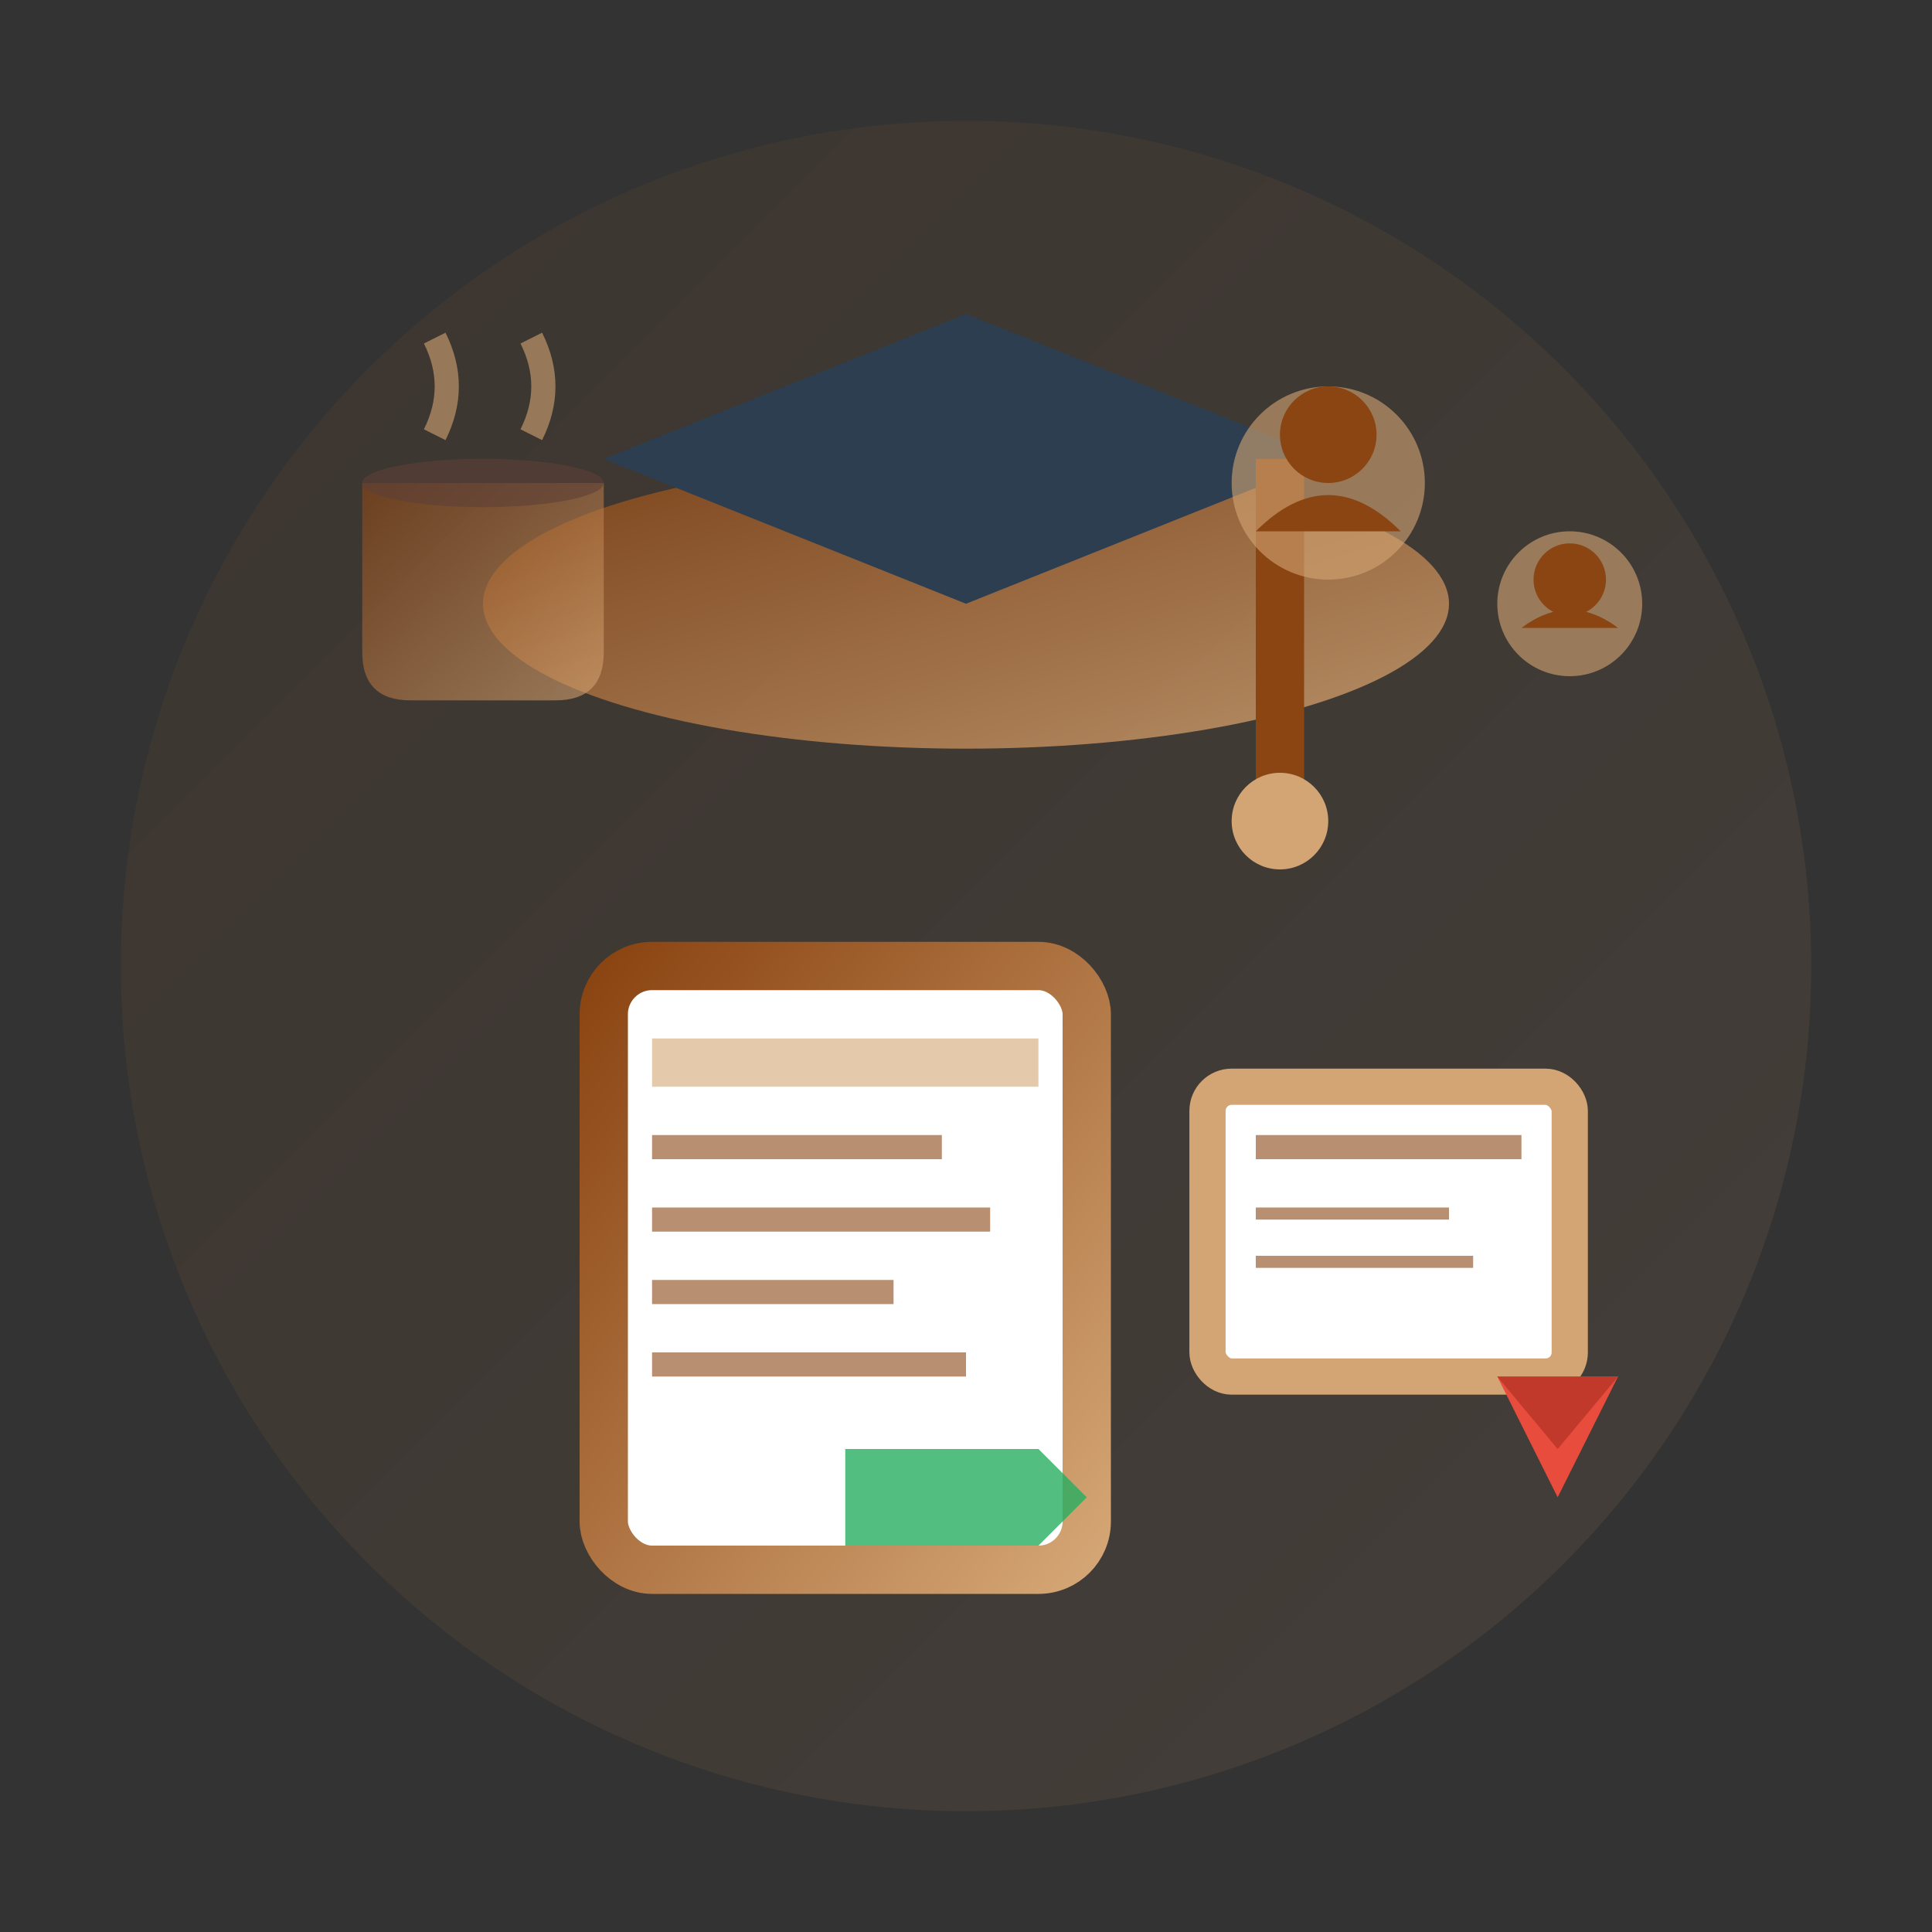
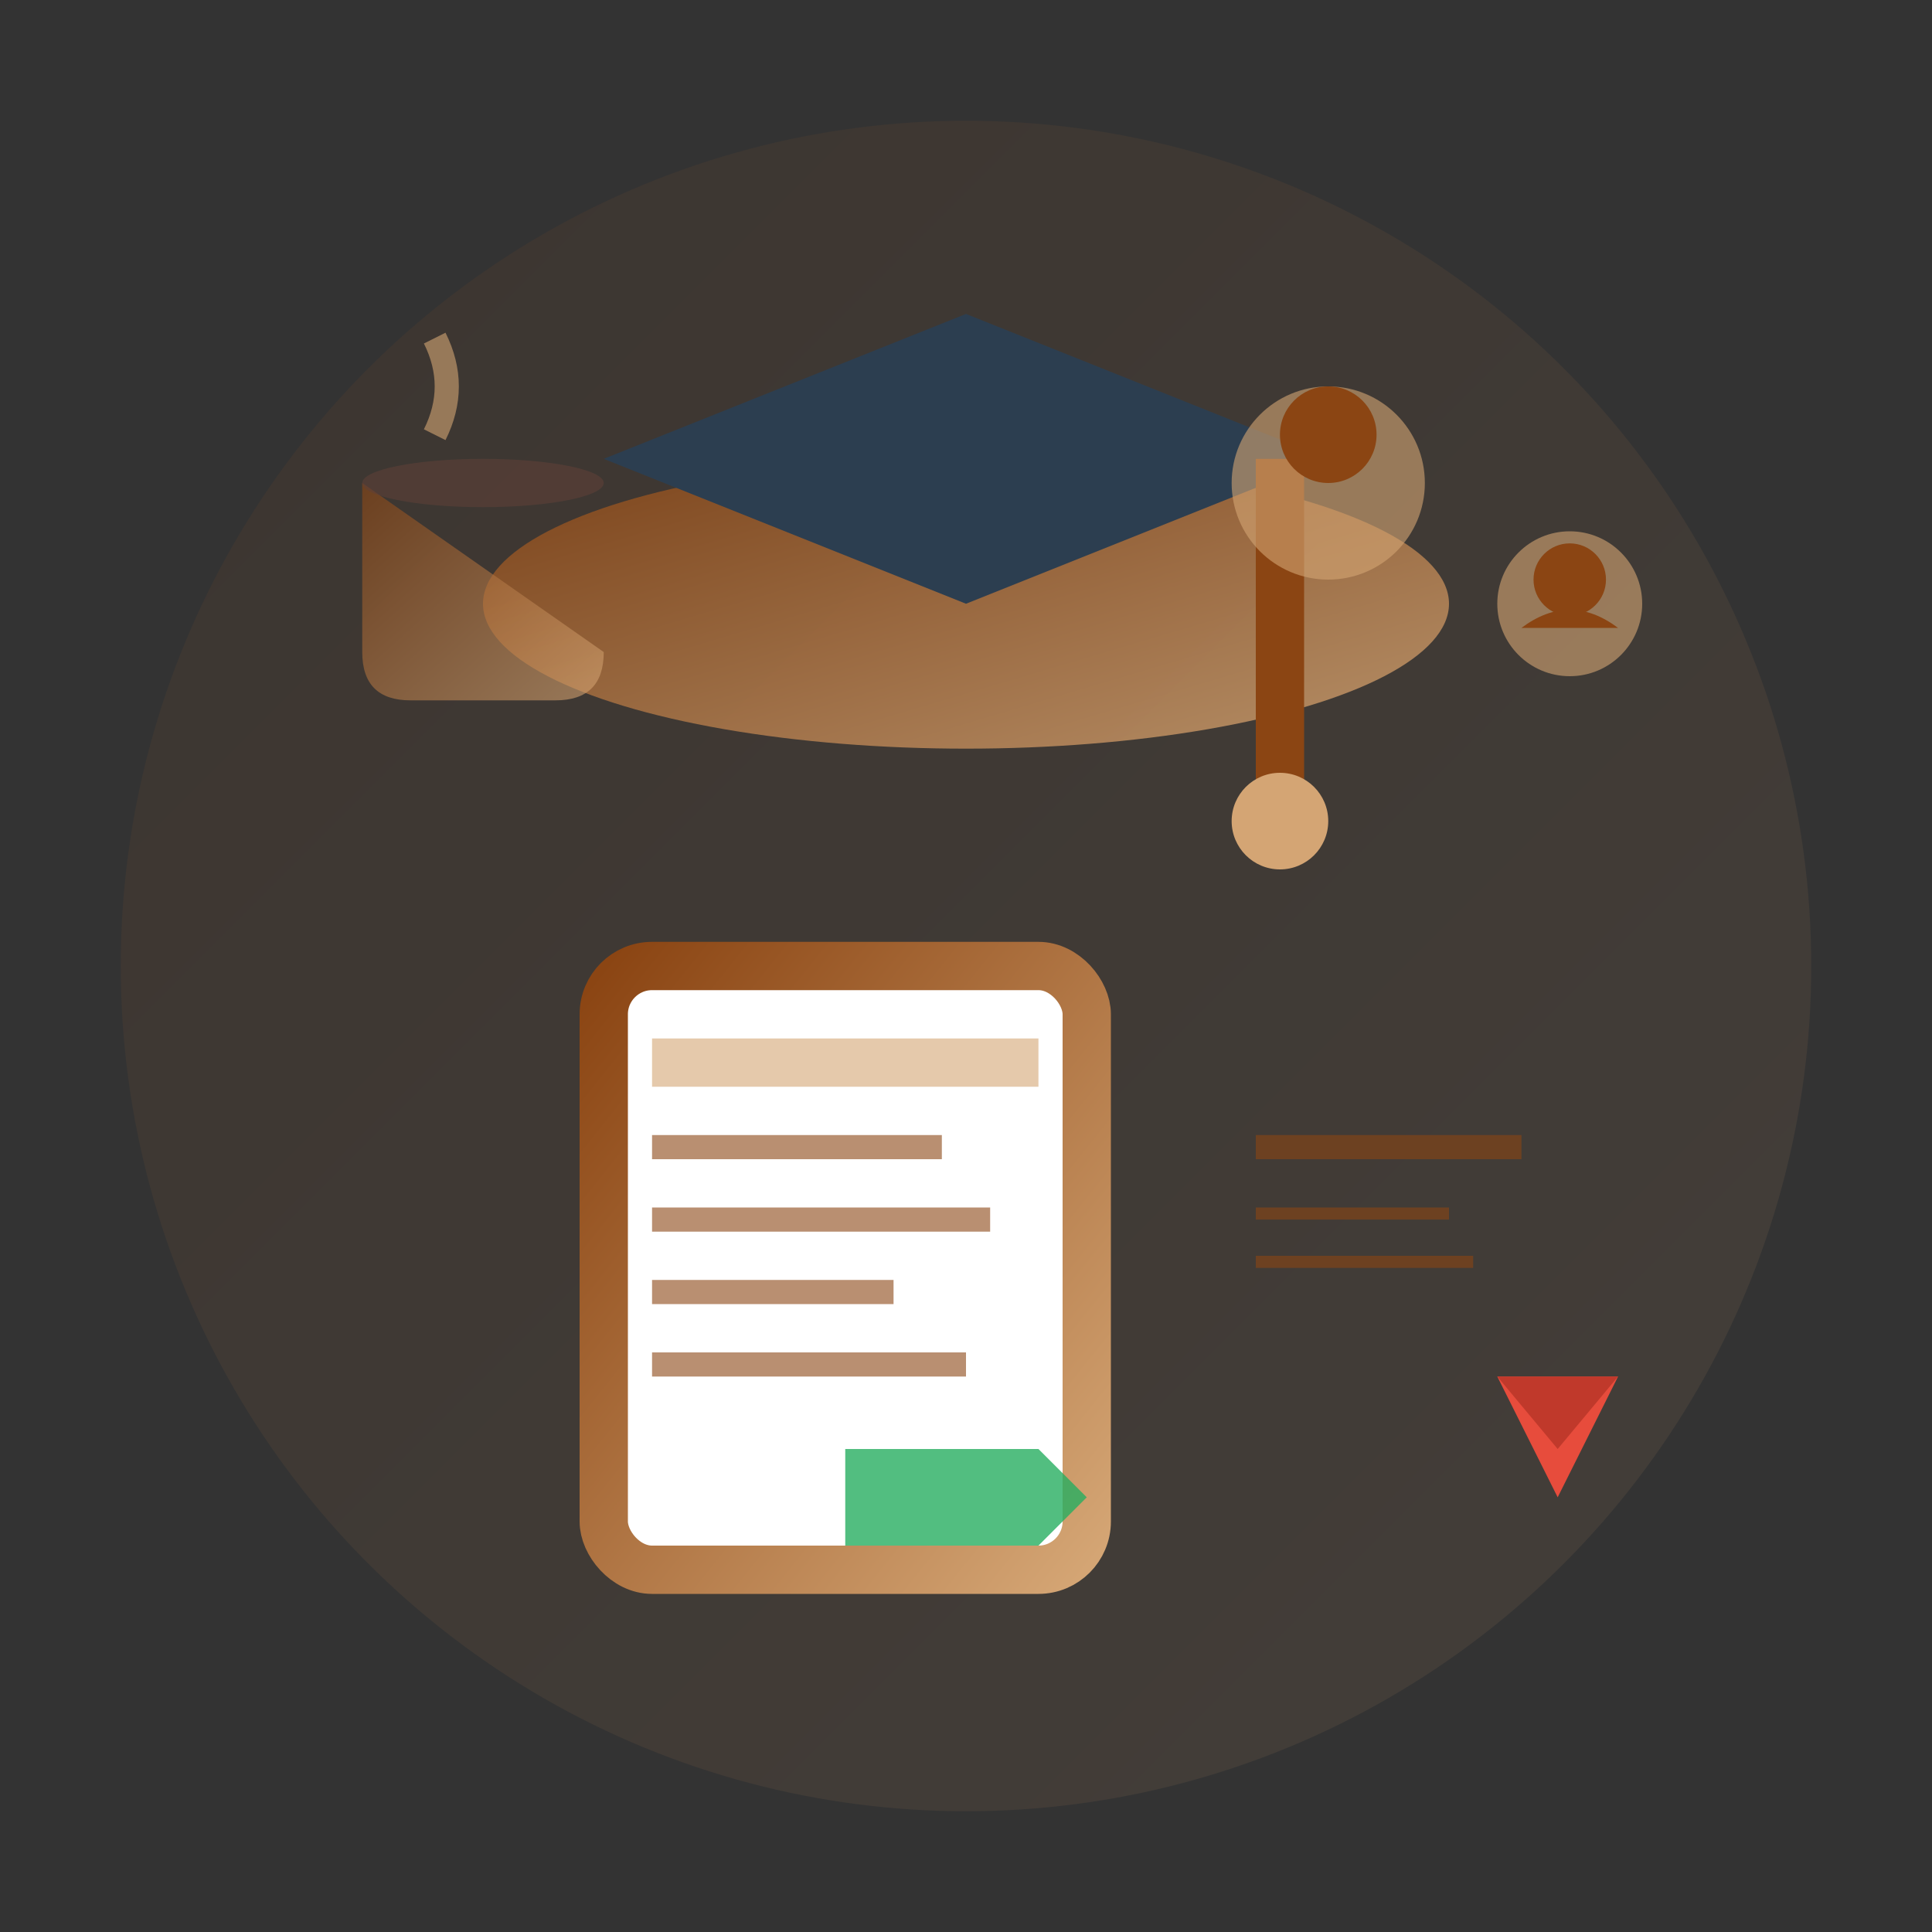
<svg xmlns="http://www.w3.org/2000/svg" width="80" height="80" viewBox="0 0 80 80">
  <rect x="0" y="0" width="80" height="80" fill="#333333" stroke="none" />
  <defs>
    <linearGradient id="trainingGradient" x1="0%" y1="0%" x2="100%" y2="100%">
      <stop offset="0%" style="stop-color:#8b4513;stop-opacity:1" />
      <stop offset="100%" style="stop-color:#d4a574;stop-opacity:1" />
    </linearGradient>
  </defs>
  <circle cx="40" cy="40" r="35" fill="url(#trainingGradient)" opacity="0.1" />
  <g transform="translate(40, 25)">
    <ellipse cx="0" cy="0" rx="20" ry="6" fill="url(#trainingGradient)" opacity="0.8" />
    <polygon points="-15,-6 0,-12 15,-6 0,0" fill="#2c3e50" />
    <rect x="12" y="-6" width="2" height="15" fill="#8b4513" />
    <circle cx="13" cy="9" r="2" fill="#d4a574" />
  </g>
  <g transform="translate(25, 40)">
    <rect x="0" y="0" width="20" height="25" fill="#fff" stroke="url(#trainingGradient)" stroke-width="2" rx="2" />
    <rect x="2" y="3" width="16" height="2" fill="#d4a574" opacity="0.6" />
    <rect x="2" y="7" width="12" height="1" fill="#8b4513" opacity="0.6" />
    <rect x="2" y="10" width="14" height="1" fill="#8b4513" opacity="0.6" />
    <rect x="2" y="13" width="10" height="1" fill="#8b4513" opacity="0.6" />
    <rect x="2" y="16" width="13" height="1" fill="#8b4513" opacity="0.6" />
  </g>
  <g transform="translate(50, 45)">
-     <rect x="0" y="0" width="15" height="12" fill="#fff" stroke="#d4a574" stroke-width="1.5" rx="1" />
    <rect x="2" y="2" width="11" height="1" fill="#8b4513" opacity="0.6" />
    <rect x="2" y="5" width="8" height="0.5" fill="#8b4513" opacity="0.6" />
    <rect x="2" y="7" width="9" height="0.5" fill="#8b4513" opacity="0.6" />
    <polygon points="12,12 17,12 14.5,17" fill="#e74c3c" />
    <polygon points="12,12 17,12 14.5,15" fill="#c0392b" />
  </g>
  <g transform="translate(15, 15)">
-     <path d="M0 5 L0 12 Q0 14 2 14 L8 14 Q10 14 10 12 L10 5 Z" fill="url(#trainingGradient)" opacity="0.6" />
+     <path d="M0 5 L0 12 Q0 14 2 14 L8 14 Q10 14 10 12 Z" fill="url(#trainingGradient)" opacity="0.6" />
    <ellipse cx="5" cy="5" rx="5" ry="1" fill="#5d4037" opacity="0.6" />
    <path d="M3 3 Q4 1 3 -1" fill="none" stroke="#d4a574" stroke-width="1" opacity="0.6" />
-     <path d="M7 3 Q8 1 7 -1" fill="none" stroke="#d4a574" stroke-width="1" opacity="0.6" />
  </g>
  <g transform="translate(55, 20)">
    <circle cx="0" cy="0" r="4" fill="#d4a574" opacity="0.6" />
    <circle cx="0" cy="-2" r="2" fill="#8b4513" />
-     <path d="M-3 2 Q0 -1 3 2" fill="#8b4513" />
  </g>
  <g transform="translate(65, 25)">
    <circle cx="0" cy="0" r="3" fill="#d4a574" opacity="0.6" />
    <circle cx="0" cy="-1" r="1.5" fill="#8b4513" />
    <path d="M-2 1 Q0 -0.5 2 1" fill="#8b4513" />
  </g>
  <g transform="translate(35, 60)">
    <path d="M0 0 L8 0 L6 -2 L10 2 L6 6 L8 4 L0 4 Z" fill="#27ae60" opacity="0.8" />
  </g>
</svg>